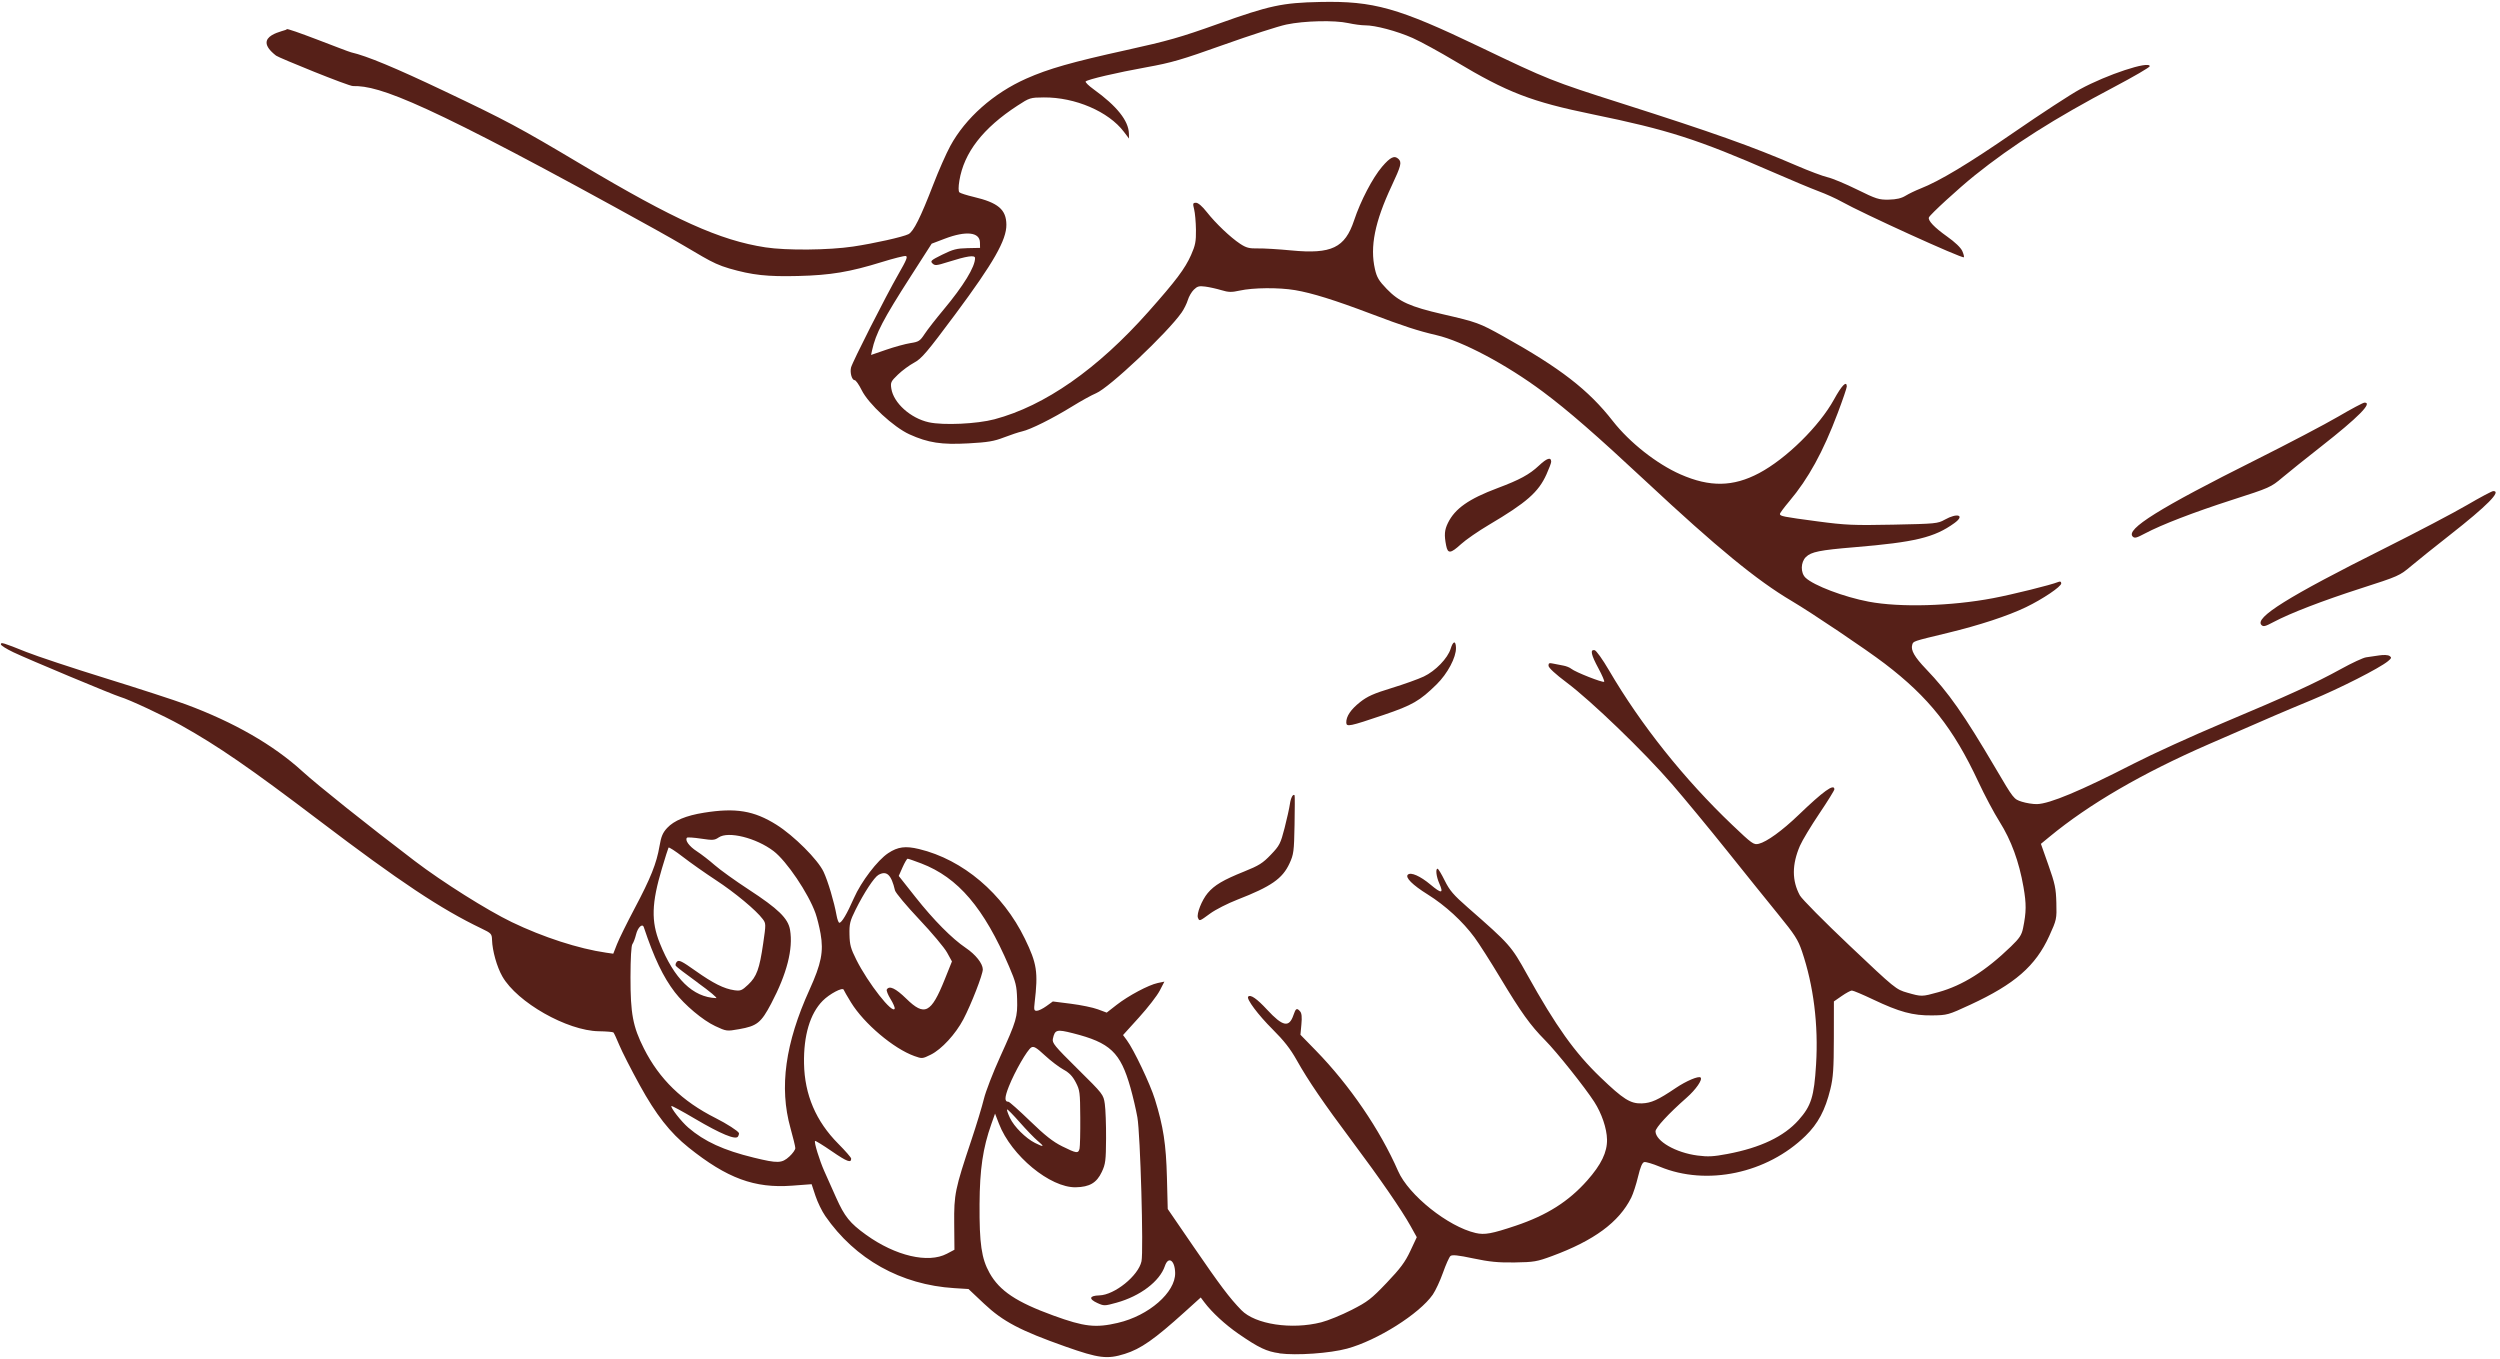
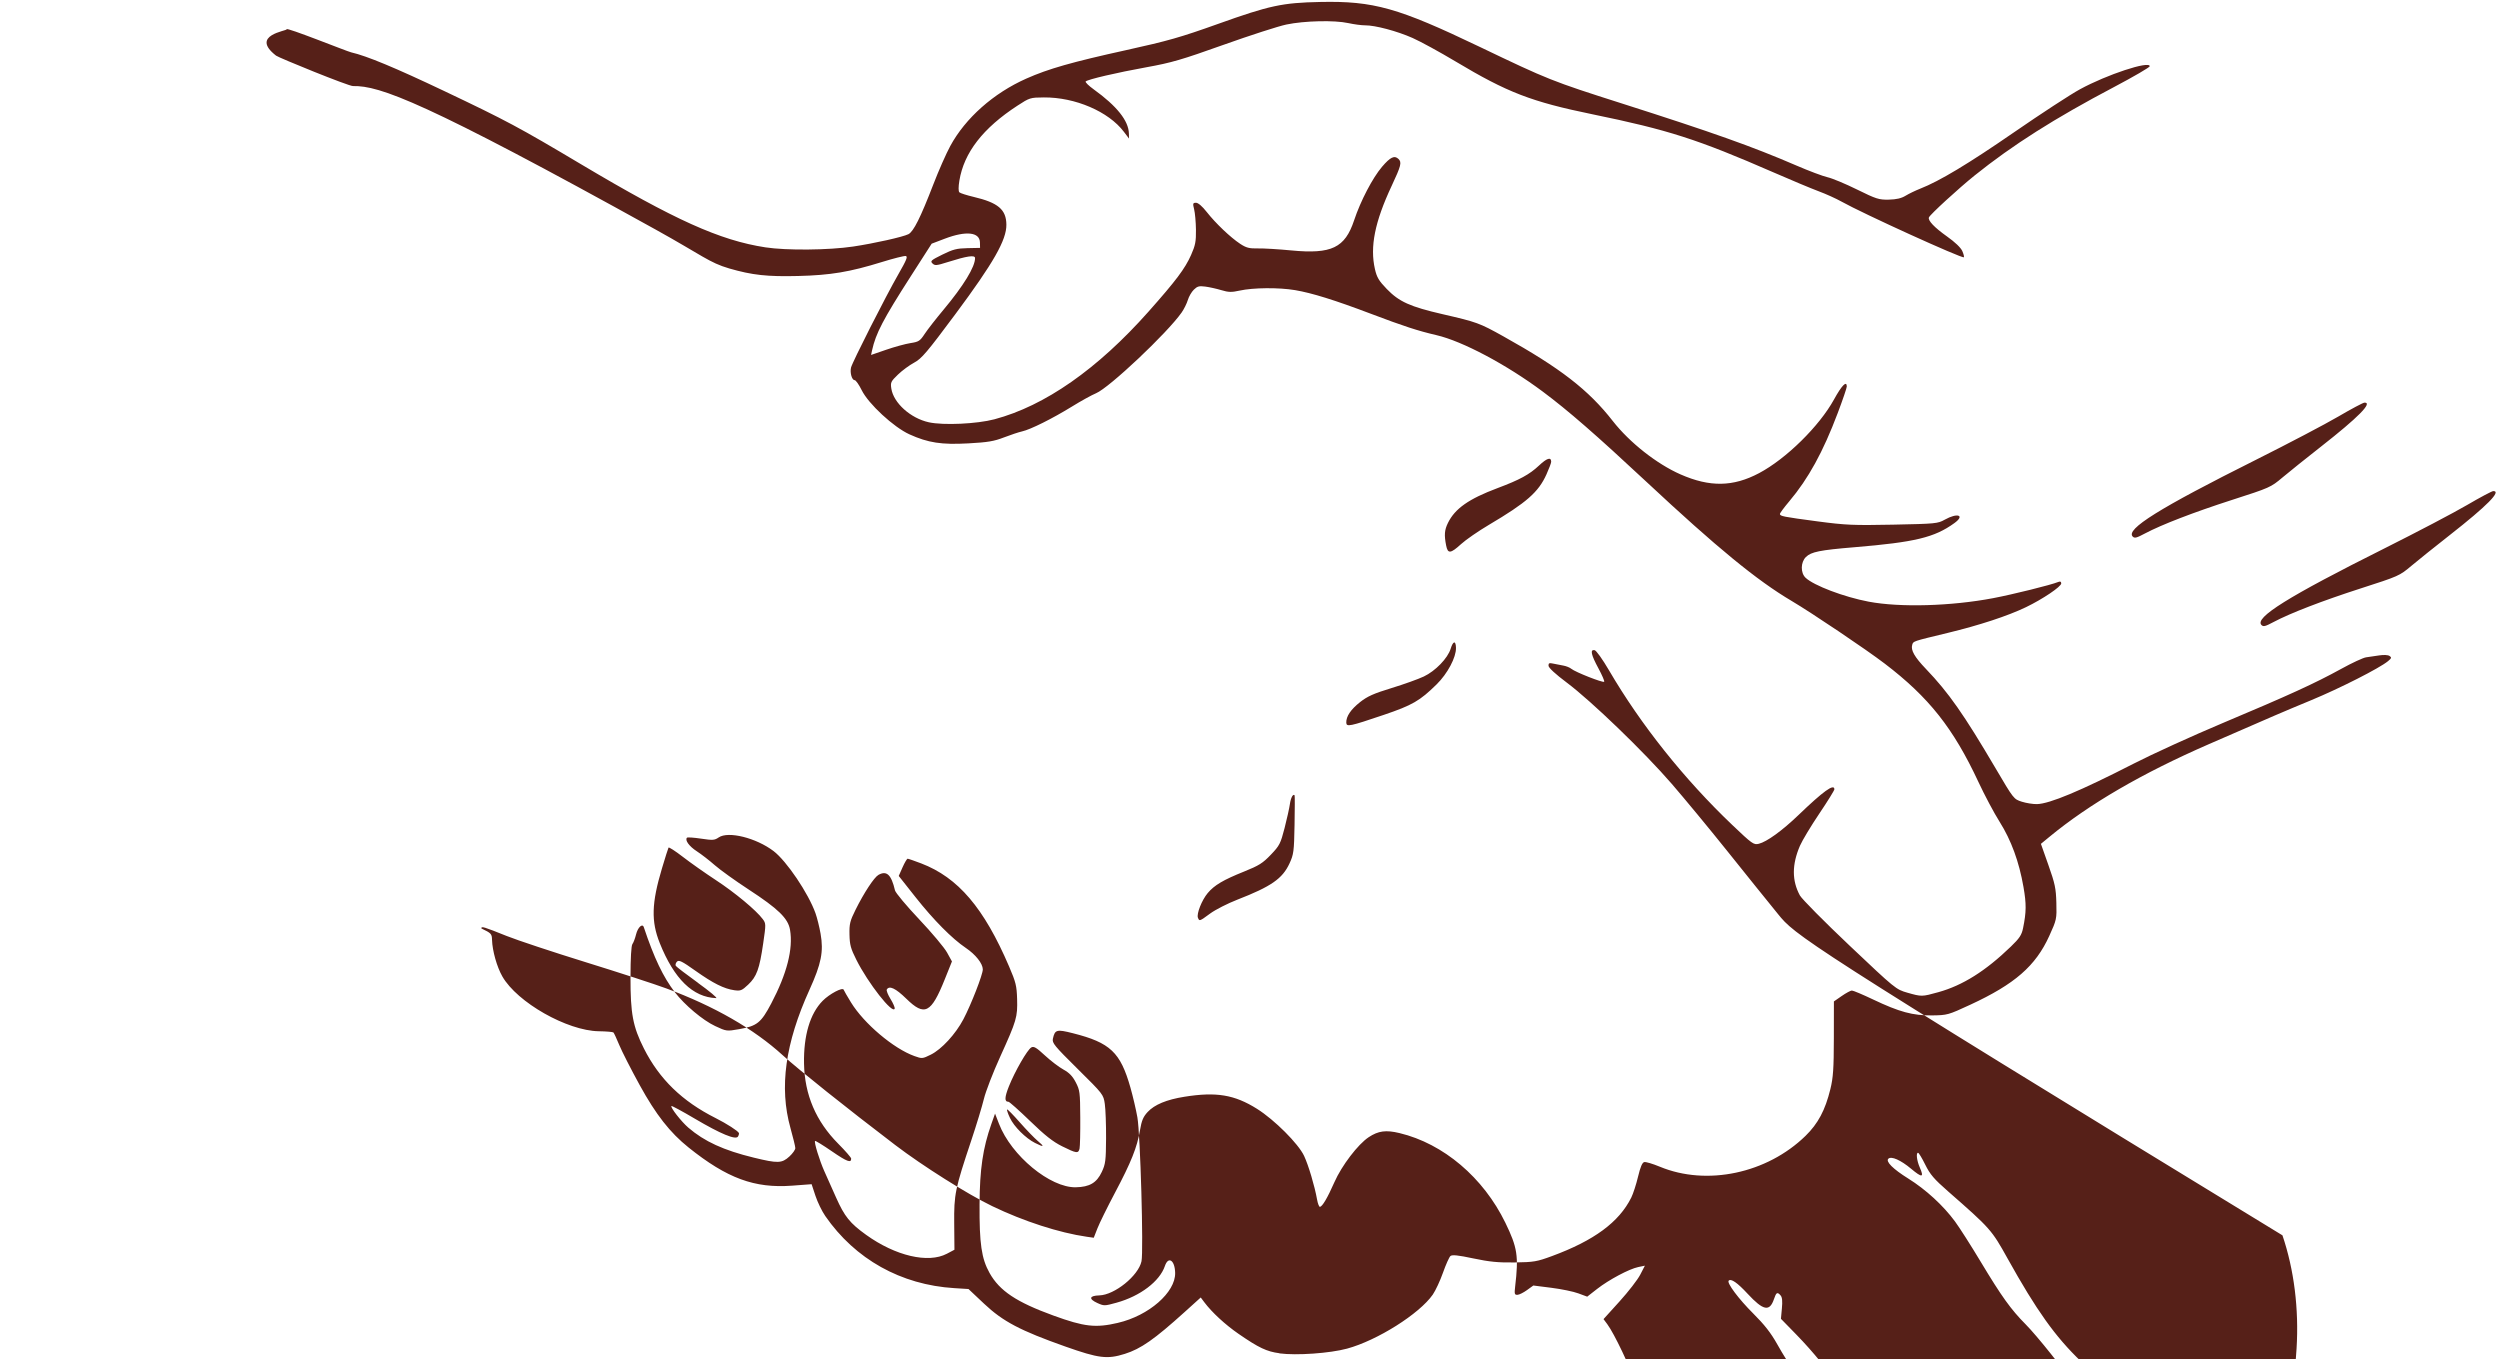
<svg xmlns="http://www.w3.org/2000/svg" fill="#000000" height="52.9" preserveAspectRatio="xMidYMid meet" version="1" viewBox="1.4 29.7 97.3 52.9" width="97.3" zoomAndPan="magnify">
  <g id="change1_1">
-     <path d="m 51.194,82.368 c -0.493,-0.065 -0.801,-0.211 -1.586,-0.752 -0.52,-0.358 -1.044,-0.842 -1.335,-1.231 l -0.14,-0.187 -0.622,0.562 c -1.183,1.069 -1.707,1.436 -2.334,1.633 -0.683,0.215 -1.013,0.174 -2.312,-0.285 -1.758,-0.622 -2.43,-0.975 -3.165,-1.668 l -0.606,-0.571 -0.556,-0.035 C 36.464,79.705 34.683,78.709 33.52,77.028 33.391,76.843 33.219,76.488 33.137,76.24 l -0.149,-0.451 -0.762,0.057 C 30.767,75.955 29.697,75.56 28.2,74.361 c -0.722,-0.578 -1.27,-1.277 -1.903,-2.429 -0.334,-0.607 -0.691,-1.308 -0.794,-1.557 -0.103,-0.249 -0.205,-0.47 -0.228,-0.492 -0.022,-0.021 -0.279,-0.043 -0.571,-0.047 -1.231,-0.019 -3.176,-1.124 -3.752,-2.132 -0.212,-0.37 -0.389,-0.997 -0.402,-1.421 -0.007,-0.24 -0.028,-0.262 -0.415,-0.448 C 18.558,65.08 16.95,64.01 13.822,61.635 11.135,59.595 9.883,58.732 8.445,57.928 7.787,57.56 6.418,56.921 6.077,56.823 5.82,56.749 2.481,55.354 1.923,55.087 1.655,54.959 1.435,54.821 1.434,54.78 c -0.002,-0.095 0.073,-0.072 0.987,0.294 0.413,0.165 1.798,0.625 3.078,1.021 1.28,0.396 2.69,0.855 3.133,1.019 1.873,0.695 3.406,1.575 4.532,2.602 0.609,0.555 2.495,2.06 4.378,3.494 1.074,0.818 2.824,1.92 3.777,2.379 1.22,0.588 2.604,1.036 3.675,1.19 l 0.274,0.039 0.144,-0.368 c 0.079,-0.203 0.387,-0.827 0.684,-1.388 0.626,-1.18 0.859,-1.763 0.971,-2.428 0.064,-0.378 0.126,-0.525 0.299,-0.711 0.266,-0.286 0.737,-0.482 1.429,-0.592 1.241,-0.199 1.949,-0.081 2.826,0.469 0.679,0.426 1.611,1.358 1.833,1.832 0.171,0.365 0.411,1.171 0.505,1.697 0.028,0.158 0.077,0.286 0.109,0.285 0.093,-0.002 0.294,-0.342 0.567,-0.961 0.283,-0.642 0.917,-1.473 1.334,-1.749 0.375,-0.248 0.67,-0.287 1.201,-0.159 1.707,0.411 3.261,1.728 4.118,3.491 0.469,0.965 0.52,1.295 0.38,2.484 -0.033,0.283 -0.023,0.322 0.086,0.32 0.068,-0.001 0.236,-0.084 0.373,-0.183 l 0.249,-0.18 0.704,0.089 c 0.387,0.049 0.859,0.146 1.048,0.217 l 0.345,0.128 0.383,-0.299 c 0.463,-0.361 1.246,-0.778 1.602,-0.853 l 0.26,-0.054 -0.182,0.352 c -0.1,0.194 -0.462,0.662 -0.805,1.04 l -0.623,0.688 0.147,0.198 c 0.272,0.366 0.909,1.705 1.093,2.299 0.33,1.063 0.435,1.746 0.469,3.053 l 0.031,1.22 1.004,1.465 c 1.037,1.513 1.404,2.001 1.862,2.471 0.539,0.554 1.954,0.769 3.112,0.473 0.259,-0.066 0.787,-0.282 1.174,-0.479 0.633,-0.323 0.769,-0.428 1.37,-1.058 0.533,-0.559 0.718,-0.808 0.919,-1.237 l 0.252,-0.538 -0.243,-0.437 c -0.346,-0.622 -1.195,-1.853 -2.264,-3.283 -1.123,-1.502 -1.723,-2.38 -2.166,-3.171 -0.246,-0.439 -0.497,-0.76 -0.936,-1.197 -0.563,-0.56 -1.034,-1.19 -0.953,-1.275 0.09,-0.094 0.336,0.076 0.737,0.509 0.611,0.659 0.856,0.709 1.026,0.207 0.089,-0.265 0.132,-0.287 0.259,-0.14 0.061,0.07 0.076,0.221 0.049,0.504 l -0.037,0.404 0.601,0.616 c 1.312,1.345 2.498,3.083 3.2,4.689 0.41,0.937 1.947,2.165 3.02,2.411 0.347,0.08 0.625,0.029 1.561,-0.285 1.21,-0.407 2.055,-0.942 2.779,-1.759 0.547,-0.618 0.781,-1.103 0.771,-1.597 -0.009,-0.432 -0.206,-1.013 -0.498,-1.466 -0.364,-0.565 -1.47,-1.952 -1.911,-2.395 -0.572,-0.576 -0.934,-1.08 -1.747,-2.433 -0.375,-0.625 -0.826,-1.331 -1.001,-1.569 -0.458,-0.623 -1.134,-1.243 -1.821,-1.672 -0.595,-0.371 -0.887,-0.664 -0.773,-0.771 0.116,-0.109 0.482,0.053 0.883,0.389 0.432,0.362 0.516,0.35 0.339,-0.05 -0.116,-0.262 -0.152,-0.571 -0.066,-0.57 0.028,1.73e-4 0.154,0.208 0.279,0.462 0.19,0.384 0.341,0.56 0.896,1.046 1.641,1.437 1.689,1.491 2.309,2.607 1.124,2.019 1.852,3.04 2.858,4.006 0.886,0.851 1.165,1.027 1.605,1.012 0.369,-0.013 0.632,-0.132 1.323,-0.599 0.409,-0.276 0.892,-0.48 0.967,-0.408 0.085,0.081 -0.182,0.467 -0.543,0.785 -0.707,0.622 -1.214,1.172 -1.212,1.312 0.008,0.38 0.788,0.829 1.633,0.939 0.41,0.053 0.618,0.043 1.167,-0.061 1.287,-0.243 2.199,-0.678 2.77,-1.32 0.49,-0.551 0.602,-0.909 0.679,-2.161 0.095,-1.54 -0.096,-3.07 -0.549,-4.407 C 71.379,66.272 71.254,66.078 70.606,65.283 70.194,64.777 69.296,63.662 68.611,62.805 67.926,61.949 66.961,60.781 66.468,60.211 65.385,58.959 63.338,56.985 62.375,56.264 c -0.438,-0.328 -0.704,-0.574 -0.707,-0.652 -0.004,-0.104 0.029,-0.119 0.183,-0.084 0.103,0.023 0.279,0.057 0.391,0.076 0.112,0.019 0.254,0.076 0.315,0.127 0.152,0.127 1.231,0.552 1.277,0.503 0.021,-0.022 -0.08,-0.256 -0.223,-0.521 -0.287,-0.531 -0.332,-0.74 -0.151,-0.709 0.065,0.011 0.309,0.352 0.564,0.788 1.238,2.117 2.923,4.231 4.794,6.014 0.776,0.739 0.836,0.782 1.031,0.735 0.312,-0.075 0.914,-0.511 1.545,-1.117 0.976,-0.938 1.395,-1.239 1.4,-1.005 7.88e-4,0.04 -0.264,0.467 -0.588,0.948 -0.324,0.481 -0.662,1.043 -0.752,1.25 -0.315,0.728 -0.316,1.358 -0.003,1.933 0.076,0.139 0.947,1.019 1.936,1.955 1.778,1.683 1.803,1.703 2.249,1.831 0.553,0.158 0.564,0.158 1.204,-0.02 0.948,-0.264 1.838,-0.823 2.823,-1.775 0.336,-0.324 0.42,-0.451 0.474,-0.716 0.129,-0.633 0.132,-0.942 0.016,-1.606 -0.171,-0.984 -0.477,-1.817 -0.928,-2.534 -0.215,-0.34 -0.586,-1.038 -0.825,-1.551 -0.978,-2.095 -1.928,-3.295 -3.647,-4.606 -0.729,-0.556 -2.826,-1.967 -3.626,-2.441 -1.355,-0.802 -2.905,-2.074 -5.651,-4.637 -1.944,-1.814 -3.045,-2.773 -4.031,-3.508 -1.411,-1.052 -3.128,-1.964 -4.139,-2.198 -0.713,-0.165 -1.272,-0.347 -2.554,-0.833 -1.401,-0.531 -2.294,-0.809 -2.949,-0.919 -0.635,-0.107 -1.634,-0.098 -2.16,0.019 -0.308,0.069 -0.433,0.066 -0.705,-0.017 -0.182,-0.055 -0.462,-0.118 -0.622,-0.139 -0.246,-0.033 -0.316,-0.014 -0.452,0.119 -0.089,0.087 -0.194,0.268 -0.234,0.403 -0.04,0.135 -0.149,0.353 -0.241,0.486 -0.561,0.8 -2.817,2.929 -3.331,3.142 -0.166,0.069 -0.587,0.301 -0.936,0.517 -0.762,0.47 -1.619,0.897 -1.942,0.968 -0.13,0.029 -0.447,0.134 -0.706,0.234 -0.389,0.151 -0.626,0.19 -1.382,0.232 -1.047,0.058 -1.567,-0.021 -2.296,-0.351 -0.616,-0.279 -1.599,-1.188 -1.861,-1.723 -0.105,-0.213 -0.228,-0.388 -0.274,-0.387 -0.104,0.001 -0.187,-0.285 -0.14,-0.488 0.047,-0.206 1.359,-2.792 1.849,-3.644 0.315,-0.549 0.37,-0.685 0.278,-0.699 -0.062,-0.009 -0.476,0.095 -0.918,0.232 -1.262,0.391 -2.003,0.515 -3.268,0.546 -1.201,0.03 -1.785,-0.034 -2.679,-0.293 -0.782,-0.227 -1.048,-0.507 -2.873,-1.518 -9.007,-4.99 -10.736,-5.602 -11.77,-5.581 -0.177,0.004 -2.89,-1.102 -2.996,-1.184 -1.036,-0.805 0.439,-0.962 0.413,-1.026 -0.041,-0.101 2.341,0.859 2.511,0.898 0.602,0.137 1.722,0.603 3.611,1.501 2.441,1.16 2.91,1.411 5.345,2.86 3.637,2.164 5.391,2.955 7.163,3.228 0.813,0.126 2.469,0.111 3.416,-0.031 0.816,-0.122 1.939,-0.373 2.152,-0.481 0.199,-0.101 0.47,-0.643 0.969,-1.936 0.204,-0.531 0.501,-1.203 0.66,-1.496 0.592,-1.09 1.683,-2.057 2.96,-2.624 0.864,-0.383 1.768,-0.641 3.891,-1.109 1.628,-0.359 2.113,-0.498 3.565,-1.017 2.009,-0.719 2.505,-0.826 3.982,-0.856 2.082,-0.043 3.03,0.224 6.214,1.75 2.66,1.275 2.802,1.332 5.529,2.201 3.528,1.125 5.085,1.678 6.786,2.413 0.488,0.211 1.036,0.417 1.218,0.458 0.182,0.041 0.698,0.256 1.147,0.478 0.746,0.368 0.852,0.402 1.236,0.393 0.298,-0.007 0.488,-0.051 0.653,-0.152 0.128,-0.078 0.383,-0.201 0.568,-0.274 0.759,-0.298 1.876,-0.97 3.661,-2.201 1.038,-0.716 2.188,-1.467 2.557,-1.668 1.038,-0.568 2.711,-1.121 2.716,-0.897 9.15e-4,0.042 -0.627,0.407 -1.394,0.812 -2.298,1.21 -3.947,2.256 -5.419,3.438 -0.631,0.507 -1.741,1.525 -1.782,1.635 -0.045,0.12 0.214,0.392 0.703,0.739 0.311,0.22 0.539,0.437 0.596,0.568 0.051,0.116 0.079,0.226 0.062,0.243 -0.059,0.061 -3.946,-1.707 -4.767,-2.169 -0.203,-0.114 -0.6,-0.294 -0.883,-0.399 -0.282,-0.105 -1.083,-0.44 -1.779,-0.744 -2.935,-1.28 -4.082,-1.648 -7.018,-2.251 -2.392,-0.492 -3.314,-0.847 -5.342,-2.061 -0.605,-0.362 -1.355,-0.772 -1.665,-0.91 -0.609,-0.27 -1.462,-0.497 -1.854,-0.493 -0.134,0.001 -0.426,-0.038 -0.651,-0.087 -0.538,-0.118 -1.707,-0.091 -2.41,0.056 -0.31,0.065 -1.409,0.42 -2.444,0.789 -1.63,0.582 -2.028,0.698 -2.993,0.872 -1.162,0.21 -2.288,0.473 -2.373,0.554 -0.027,0.026 0.113,0.164 0.311,0.307 0.904,0.652 1.359,1.223 1.371,1.721 l 0.005,0.196 -0.201,-0.265 c -0.596,-0.788 -1.896,-1.346 -3.114,-1.337 -0.529,0.004 -0.552,0.011 -1.025,0.319 -1.344,0.874 -2.084,1.829 -2.263,2.921 -0.04,0.244 -0.04,0.415 8.18e-4,0.454 0.036,0.034 0.283,0.113 0.549,0.176 0.957,0.225 1.274,0.492 1.28,1.081 0.007,0.597 -0.5,1.486 -1.981,3.478 -1.113,1.497 -1.319,1.739 -1.608,1.893 -0.182,0.097 -0.466,0.306 -0.63,0.464 -0.276,0.266 -0.296,0.307 -0.259,0.547 0.087,0.56 0.75,1.155 1.461,1.311 0.566,0.124 1.872,0.064 2.553,-0.117 1.962,-0.522 4.01,-1.953 5.992,-4.186 1.077,-1.214 1.422,-1.673 1.66,-2.208 0.167,-0.376 0.196,-0.527 0.19,-0.985 -0.004,-0.298 -0.036,-0.655 -0.071,-0.793 -0.057,-0.227 -0.05,-0.253 0.071,-0.255 0.084,-0.002 0.242,0.133 0.418,0.357 0.352,0.447 0.922,0.989 1.3,1.239 0.238,0.157 0.356,0.188 0.691,0.181 0.222,-0.005 0.809,0.03 1.303,0.078 1.565,0.15 2.087,-0.1 2.443,-1.17 0.251,-0.756 0.721,-1.656 1.088,-2.086 0.323,-0.378 0.483,-0.454 0.639,-0.304 0.136,0.131 0.103,0.262 -0.266,1.05 -0.655,1.398 -0.849,2.367 -0.65,3.237 0.074,0.323 0.152,0.454 0.459,0.772 0.481,0.498 0.908,0.691 2.181,0.984 1.332,0.307 1.427,0.342 2.357,0.86 2.22,1.238 3.313,2.083 4.26,3.296 0.656,0.839 1.709,1.669 2.635,2.077 1.14,0.502 2.049,0.488 3.059,-0.048 1.054,-0.558 2.346,-1.829 2.917,-2.869 0.301,-0.547 0.492,-0.742 0.497,-0.506 0.001,0.053 -0.158,0.52 -0.354,1.038 -0.57,1.511 -1.141,2.551 -1.884,3.432 -0.202,0.239 -0.366,0.461 -0.365,0.494 0.002,0.086 0.117,0.109 1.461,0.288 1.096,0.146 1.398,0.159 2.946,0.128 1.659,-0.034 1.735,-0.041 2.006,-0.193 0.501,-0.281 0.803,-0.175 0.376,0.133 -0.778,0.561 -1.528,0.742 -3.895,0.939 -1.346,0.112 -1.676,0.179 -1.882,0.38 -0.207,0.203 -0.215,0.615 -0.015,0.806 0.316,0.303 1.497,0.751 2.461,0.933 1.22,0.23 3.207,0.174 4.844,-0.138 0.767,-0.146 2.253,-0.515 2.527,-0.628 0.08,-0.033 0.118,-0.016 0.12,0.054 0.003,0.124 -0.721,0.612 -1.371,0.925 -0.71,0.342 -1.813,0.704 -3.054,1.004 -1.379,0.333 -1.332,0.317 -1.376,0.466 -0.06,0.205 0.091,0.47 0.534,0.933 0.887,0.927 1.473,1.764 2.706,3.859 0.708,1.204 0.713,1.21 1.027,1.31 0.174,0.055 0.44,0.097 0.591,0.093 0.495,-0.013 1.689,-0.513 3.761,-1.574 0.736,-0.377 2.29,-1.085 3.452,-1.574 2.575,-1.082 3.62,-1.56 4.624,-2.114 0.423,-0.234 0.86,-0.436 0.972,-0.451 0.111,-0.014 0.339,-0.048 0.506,-0.074 0.175,-0.028 0.347,-0.019 0.406,0.021 0.088,0.059 0.078,0.089 -0.063,0.205 -0.335,0.275 -1.869,1.054 -2.979,1.514 -1.113,0.461 -1.429,0.596 -3.99,1.714 -2.604,1.136 -4.656,2.329 -6.209,3.61 l -0.328,0.27 0.292,0.827 c 0.256,0.724 0.294,0.906 0.309,1.469 0.017,0.627 0.011,0.658 -0.277,1.291 -0.53,1.166 -1.342,1.873 -3.07,2.673 -0.869,0.402 -0.894,0.409 -1.493,0.417 -0.745,0.009 -1.269,-0.133 -2.295,-0.621 -0.403,-0.192 -0.774,-0.348 -0.824,-0.347 -0.05,0.001 -0.228,0.097 -0.395,0.213 l -0.304,0.211 -0.002,1.436 c -0.002,1.182 -0.026,1.533 -0.136,1.98 -0.2,0.817 -0.479,1.341 -0.966,1.816 -1.5,1.463 -3.842,1.959 -5.67,1.201 -0.272,-0.113 -0.544,-0.194 -0.606,-0.181 -0.079,0.017 -0.151,0.188 -0.242,0.567 -0.071,0.299 -0.19,0.666 -0.265,0.817 -0.476,0.955 -1.446,1.671 -3.085,2.275 -0.587,0.217 -0.702,0.236 -1.449,0.248 -0.637,0.01 -0.984,-0.024 -1.613,-0.157 -0.594,-0.126 -0.825,-0.15 -0.89,-0.093 -0.048,0.042 -0.179,0.333 -0.29,0.648 -0.111,0.314 -0.29,0.698 -0.397,0.853 -0.52,0.749 -2.161,1.784 -3.336,2.103 -0.669,0.182 -1.97,0.273 -2.634,0.185 z m -6.283,-1.183 c 1.201,-0.279 2.242,-1.187 2.226,-1.942 -0.01,-0.496 -0.265,-0.667 -0.4,-0.268 -0.202,0.596 -0.962,1.172 -1.881,1.426 -0.47,0.13 -0.489,0.13 -0.752,0.01 -0.342,-0.157 -0.308,-0.284 0.08,-0.294 0.594,-0.015 1.522,-0.764 1.643,-1.327 0.084,-0.393 -0.045,-4.955 -0.16,-5.603 -0.052,-0.297 -0.174,-0.818 -0.271,-1.16 -0.39,-1.373 -0.785,-1.746 -2.239,-2.114 -0.631,-0.16 -0.7,-0.141 -0.778,0.211 -0.037,0.168 0.051,0.276 0.962,1.177 0.996,0.985 1.004,0.995 1.058,1.365 0.03,0.205 0.052,0.808 0.049,1.339 -0.005,0.864 -0.022,1.002 -0.167,1.308 -0.199,0.423 -0.474,0.585 -1.011,0.596 -0.997,0.021 -2.511,-1.23 -2.989,-2.469 l -0.154,-0.398 -0.143,0.404 c -0.331,0.937 -0.452,1.759 -0.46,3.118 -0.009,1.539 0.075,2.119 0.389,2.68 0.391,0.698 1.045,1.134 2.489,1.659 1.202,0.437 1.638,0.486 2.509,0.283 z m -6.659,-2.689 0.295,-0.156 -0.009,-1.015 c -0.01,-1.148 0.029,-1.338 0.669,-3.254 0.199,-0.595 0.417,-1.315 0.486,-1.6 0.068,-0.285 0.354,-1.025 0.635,-1.644 0.64,-1.41 0.678,-1.542 0.658,-2.246 -0.015,-0.512 -0.048,-0.65 -0.312,-1.265 -0.978,-2.282 -1.984,-3.462 -3.42,-4.012 -0.264,-0.101 -0.502,-0.183 -0.529,-0.183 -0.027,5.4e-4 -0.116,0.152 -0.198,0.336 l -0.148,0.335 0.65,0.822 c 0.707,0.894 1.424,1.618 1.96,1.979 0.381,0.257 0.658,0.606 0.662,0.834 0.004,0.194 -0.452,1.365 -0.755,1.942 -0.305,0.579 -0.85,1.171 -1.269,1.378 -0.326,0.161 -0.34,0.162 -0.638,0.055 -0.812,-0.291 -1.962,-1.264 -2.468,-2.088 -0.144,-0.234 -0.272,-0.457 -0.286,-0.495 -0.038,-0.107 -0.553,0.165 -0.817,0.433 -0.492,0.498 -0.745,1.352 -0.725,2.442 0.023,1.214 0.463,2.246 1.332,3.12 0.276,0.278 0.502,0.537 0.503,0.578 0.004,0.183 -0.163,0.121 -0.749,-0.282 -0.346,-0.238 -0.642,-0.42 -0.657,-0.404 -0.045,0.046 0.173,0.757 0.36,1.175 0.095,0.213 0.301,0.674 0.457,1.024 0.332,0.745 0.539,1.001 1.172,1.456 1.142,0.82 2.414,1.118 3.14,0.735 z m -6.13,-3.784 c 0.129,-0.118 0.234,-0.266 0.232,-0.328 -0.001,-0.062 -0.087,-0.415 -0.19,-0.784 -0.441,-1.578 -0.204,-3.296 0.743,-5.382 0.459,-1.011 0.553,-1.484 0.43,-2.179 -0.046,-0.262 -0.135,-0.62 -0.198,-0.796 -0.275,-0.774 -1.125,-2.034 -1.632,-2.419 -0.679,-0.515 -1.764,-0.785 -2.135,-0.531 -0.163,0.111 -0.227,0.116 -0.688,0.047 -0.28,-0.042 -0.525,-0.058 -0.546,-0.037 -0.091,0.094 0.082,0.334 0.378,0.526 0.177,0.115 0.493,0.359 0.703,0.544 0.21,0.184 0.802,0.609 1.315,0.944 1.156,0.754 1.538,1.125 1.614,1.57 0.127,0.741 -0.12,1.709 -0.733,2.872 -0.395,0.749 -0.55,0.873 -1.246,0.996 -0.485,0.086 -0.497,0.084 -0.933,-0.12 -0.48,-0.224 -1.187,-0.817 -1.571,-1.317 -0.454,-0.592 -0.808,-1.334 -1.208,-2.531 -0.054,-0.163 -0.234,0.006 -0.302,0.283 -0.038,0.155 -0.102,0.324 -0.142,0.375 -0.045,0.057 -0.073,0.555 -0.074,1.287 -0.002,1.423 0.092,1.922 0.521,2.774 0.603,1.195 1.489,2.055 2.792,2.71 0.43,0.216 0.879,0.505 0.907,0.584 0.009,0.025 -0.007,0.086 -0.037,0.135 -0.086,0.142 -0.672,-0.101 -1.677,-0.694 -0.487,-0.288 -0.898,-0.51 -0.913,-0.494 -0.049,0.051 0.383,0.605 0.656,0.84 0.626,0.539 1.375,0.883 2.55,1.169 0.936,0.228 1.091,0.224 1.384,-0.044 z m 11.295,-0.312 c 0.018,-0.084 0.031,-0.625 0.027,-1.201 -0.006,-0.987 -0.016,-1.068 -0.176,-1.376 -0.124,-0.239 -0.254,-0.373 -0.481,-0.497 -0.172,-0.094 -0.495,-0.341 -0.72,-0.549 -0.331,-0.307 -0.431,-0.366 -0.528,-0.311 -0.154,0.087 -0.64,0.931 -0.873,1.516 -0.17,0.428 -0.176,0.602 -0.019,0.598 0.037,-7.65e-4 0.415,0.336 0.84,0.747 0.582,0.564 0.891,0.808 1.251,0.987 0.563,0.28 0.634,0.289 0.679,0.086 z m -1.626,-0.293 c -0.133,-0.112 -0.45,-0.44 -0.705,-0.73 -0.255,-0.29 -0.476,-0.514 -0.492,-0.498 -0.015,0.016 0.035,0.165 0.113,0.33 0.158,0.339 0.613,0.792 0.977,0.975 0.351,0.176 0.382,0.153 0.107,-0.078 z m -5.732,-5.527 c -0.102,-0.165 -0.167,-0.331 -0.145,-0.368 0.097,-0.165 0.342,-0.05 0.759,0.357 0.714,0.699 0.967,0.571 1.499,-0.757 l 0.278,-0.693 -0.191,-0.347 c -0.105,-0.191 -0.594,-0.774 -1.088,-1.296 -0.493,-0.522 -0.915,-1.027 -0.938,-1.122 -0.143,-0.613 -0.324,-0.783 -0.644,-0.603 -0.167,0.094 -0.563,0.696 -0.891,1.357 -0.216,0.434 -0.245,0.552 -0.236,0.964 0.008,0.399 0.048,0.545 0.265,0.978 0.457,0.914 1.42,2.141 1.494,1.905 0.013,-0.041 -0.06,-0.209 -0.162,-0.375 z m -7.486,-0.623 c -0.453,-0.326 -0.844,-0.626 -0.87,-0.665 -0.025,-0.039 -0.005,-0.113 0.044,-0.164 0.076,-0.077 0.192,-0.02 0.716,0.352 0.692,0.491 1.118,0.704 1.519,0.76 0.24,0.033 0.294,0.012 0.536,-0.217 0.333,-0.313 0.441,-0.609 0.585,-1.601 0.111,-0.76 0.11,-0.78 -0.018,-0.952 -0.255,-0.343 -1.084,-1.032 -1.825,-1.517 -0.413,-0.271 -0.99,-0.677 -1.282,-0.903 -0.292,-0.226 -0.543,-0.388 -0.559,-0.361 -0.016,0.028 -0.131,0.393 -0.256,0.811 -0.404,1.35 -0.425,2.057 -0.085,2.905 0.558,1.395 1.29,2.109 2.195,2.142 0.066,0.002 -0.25,-0.263 -0.703,-0.589 z m 8.264,-24.904 c 0.32,-0.049 0.371,-0.082 0.551,-0.356 0.109,-0.166 0.437,-0.587 0.729,-0.936 0.784,-0.938 1.239,-1.683 1.232,-2.019 -0.003,-0.125 -0.313,-0.079 -1.055,0.156 -0.446,0.141 -0.507,0.147 -0.602,0.055 -0.095,-0.091 -0.057,-0.126 0.383,-0.343 0.415,-0.205 0.562,-0.243 0.979,-0.252 l 0.49,-0.01 -0.004,-0.209 c -0.008,-0.406 -0.538,-0.464 -1.366,-0.15 l -0.513,0.195 -0.814,1.269 c -1.076,1.677 -1.361,2.223 -1.506,2.882 l -0.039,0.18 0.592,-0.204 c 0.325,-0.112 0.75,-0.228 0.944,-0.258 z m 11.187,22.368 c -0.062,-0.151 0.151,-0.69 0.38,-0.962 0.26,-0.309 0.601,-0.511 1.42,-0.84 0.573,-0.23 0.725,-0.326 1.037,-0.653 0.339,-0.354 0.378,-0.431 0.535,-1.038 0.093,-0.361 0.186,-0.782 0.207,-0.936 0.034,-0.244 0.124,-0.411 0.183,-0.338 0.01,0.013 0.01,0.529 -0.002,1.147 -0.019,1.041 -0.034,1.152 -0.198,1.507 -0.274,0.591 -0.713,0.895 -2.026,1.406 -0.378,0.147 -0.854,0.389 -1.057,0.538 -0.422,0.309 -0.422,0.309 -0.478,0.169 z m 5.773,-7.598 c -0.005,-0.243 0.176,-0.511 0.539,-0.798 0.284,-0.224 0.528,-0.333 1.224,-0.546 0.478,-0.146 1.043,-0.349 1.256,-0.45 0.451,-0.214 0.93,-0.709 1.044,-1.08 0.095,-0.311 0.201,-0.328 0.207,-0.034 0.008,0.37 -0.328,1.003 -0.756,1.423 -0.65,0.639 -0.944,0.809 -2.048,1.183 -1.342,0.455 -1.462,0.479 -1.465,0.302 z m 3.887,-6.892 c -0.08,-0.41 -0.065,-0.603 0.07,-0.878 0.274,-0.559 0.812,-0.937 1.931,-1.356 0.866,-0.325 1.241,-0.529 1.612,-0.877 0.311,-0.292 0.472,-0.343 0.476,-0.15 8.92e-4,0.044 -0.081,0.265 -0.183,0.49 -0.313,0.696 -0.772,1.098 -2.244,1.969 -0.409,0.242 -0.894,0.577 -1.078,0.745 -0.413,0.377 -0.519,0.387 -0.584,0.056 z M 84.408,50.586 c -0.294,-0.282 1.024,-1.105 4.798,-2.993 1.252,-0.627 2.692,-1.383 3.199,-1.68 0.507,-0.297 0.967,-0.542 1.021,-0.543 0.334,-0.007 -0.242,0.575 -1.693,1.712 -0.568,0.445 -1.241,0.985 -1.497,1.2 -0.458,0.386 -0.49,0.4 -1.978,0.879 -1.474,0.475 -2.732,0.96 -3.371,1.299 -0.335,0.178 -0.405,0.196 -0.479,0.126 z m 5.012,3.443 c -0.294,-0.282 1.024,-1.105 4.798,-2.993 1.252,-0.627 2.692,-1.383 3.199,-1.68 0.507,-0.297 0.967,-0.542 1.021,-0.543 0.334,-0.007 -0.242,0.575 -1.693,1.712 -0.568,0.445 -1.241,0.985 -1.497,1.2 -0.458,0.386 -0.49,0.4 -1.978,0.879 -1.474,0.475 -2.732,0.96 -3.371,1.299 -0.335,0.178 -0.405,0.196 -0.479,0.126 z" fill="#562018" />
+     <path d="m 51.194,82.368 c -0.493,-0.065 -0.801,-0.211 -1.586,-0.752 -0.52,-0.358 -1.044,-0.842 -1.335,-1.231 l -0.14,-0.187 -0.622,0.562 c -1.183,1.069 -1.707,1.436 -2.334,1.633 -0.683,0.215 -1.013,0.174 -2.312,-0.285 -1.758,-0.622 -2.43,-0.975 -3.165,-1.668 l -0.606,-0.571 -0.556,-0.035 C 36.464,79.705 34.683,78.709 33.52,77.028 33.391,76.843 33.219,76.488 33.137,76.24 l -0.149,-0.451 -0.762,0.057 C 30.767,75.955 29.697,75.56 28.2,74.361 c -0.722,-0.578 -1.27,-1.277 -1.903,-2.429 -0.334,-0.607 -0.691,-1.308 -0.794,-1.557 -0.103,-0.249 -0.205,-0.47 -0.228,-0.492 -0.022,-0.021 -0.279,-0.043 -0.571,-0.047 -1.231,-0.019 -3.176,-1.124 -3.752,-2.132 -0.212,-0.37 -0.389,-0.997 -0.402,-1.421 -0.007,-0.24 -0.028,-0.262 -0.415,-0.448 c -0.002,-0.095 0.073,-0.072 0.987,0.294 0.413,0.165 1.798,0.625 3.078,1.021 1.28,0.396 2.69,0.855 3.133,1.019 1.873,0.695 3.406,1.575 4.532,2.602 0.609,0.555 2.495,2.06 4.378,3.494 1.074,0.818 2.824,1.92 3.777,2.379 1.22,0.588 2.604,1.036 3.675,1.19 l 0.274,0.039 0.144,-0.368 c 0.079,-0.203 0.387,-0.827 0.684,-1.388 0.626,-1.18 0.859,-1.763 0.971,-2.428 0.064,-0.378 0.126,-0.525 0.299,-0.711 0.266,-0.286 0.737,-0.482 1.429,-0.592 1.241,-0.199 1.949,-0.081 2.826,0.469 0.679,0.426 1.611,1.358 1.833,1.832 0.171,0.365 0.411,1.171 0.505,1.697 0.028,0.158 0.077,0.286 0.109,0.285 0.093,-0.002 0.294,-0.342 0.567,-0.961 0.283,-0.642 0.917,-1.473 1.334,-1.749 0.375,-0.248 0.67,-0.287 1.201,-0.159 1.707,0.411 3.261,1.728 4.118,3.491 0.469,0.965 0.52,1.295 0.38,2.484 -0.033,0.283 -0.023,0.322 0.086,0.32 0.068,-0.001 0.236,-0.084 0.373,-0.183 l 0.249,-0.18 0.704,0.089 c 0.387,0.049 0.859,0.146 1.048,0.217 l 0.345,0.128 0.383,-0.299 c 0.463,-0.361 1.246,-0.778 1.602,-0.853 l 0.26,-0.054 -0.182,0.352 c -0.1,0.194 -0.462,0.662 -0.805,1.04 l -0.623,0.688 0.147,0.198 c 0.272,0.366 0.909,1.705 1.093,2.299 0.33,1.063 0.435,1.746 0.469,3.053 l 0.031,1.22 1.004,1.465 c 1.037,1.513 1.404,2.001 1.862,2.471 0.539,0.554 1.954,0.769 3.112,0.473 0.259,-0.066 0.787,-0.282 1.174,-0.479 0.633,-0.323 0.769,-0.428 1.37,-1.058 0.533,-0.559 0.718,-0.808 0.919,-1.237 l 0.252,-0.538 -0.243,-0.437 c -0.346,-0.622 -1.195,-1.853 -2.264,-3.283 -1.123,-1.502 -1.723,-2.38 -2.166,-3.171 -0.246,-0.439 -0.497,-0.76 -0.936,-1.197 -0.563,-0.56 -1.034,-1.19 -0.953,-1.275 0.09,-0.094 0.336,0.076 0.737,0.509 0.611,0.659 0.856,0.709 1.026,0.207 0.089,-0.265 0.132,-0.287 0.259,-0.14 0.061,0.07 0.076,0.221 0.049,0.504 l -0.037,0.404 0.601,0.616 c 1.312,1.345 2.498,3.083 3.2,4.689 0.41,0.937 1.947,2.165 3.02,2.411 0.347,0.08 0.625,0.029 1.561,-0.285 1.21,-0.407 2.055,-0.942 2.779,-1.759 0.547,-0.618 0.781,-1.103 0.771,-1.597 -0.009,-0.432 -0.206,-1.013 -0.498,-1.466 -0.364,-0.565 -1.47,-1.952 -1.911,-2.395 -0.572,-0.576 -0.934,-1.08 -1.747,-2.433 -0.375,-0.625 -0.826,-1.331 -1.001,-1.569 -0.458,-0.623 -1.134,-1.243 -1.821,-1.672 -0.595,-0.371 -0.887,-0.664 -0.773,-0.771 0.116,-0.109 0.482,0.053 0.883,0.389 0.432,0.362 0.516,0.35 0.339,-0.05 -0.116,-0.262 -0.152,-0.571 -0.066,-0.57 0.028,1.73e-4 0.154,0.208 0.279,0.462 0.19,0.384 0.341,0.56 0.896,1.046 1.641,1.437 1.689,1.491 2.309,2.607 1.124,2.019 1.852,3.04 2.858,4.006 0.886,0.851 1.165,1.027 1.605,1.012 0.369,-0.013 0.632,-0.132 1.323,-0.599 0.409,-0.276 0.892,-0.48 0.967,-0.408 0.085,0.081 -0.182,0.467 -0.543,0.785 -0.707,0.622 -1.214,1.172 -1.212,1.312 0.008,0.38 0.788,0.829 1.633,0.939 0.41,0.053 0.618,0.043 1.167,-0.061 1.287,-0.243 2.199,-0.678 2.77,-1.32 0.49,-0.551 0.602,-0.909 0.679,-2.161 0.095,-1.54 -0.096,-3.07 -0.549,-4.407 C 71.379,66.272 71.254,66.078 70.606,65.283 70.194,64.777 69.296,63.662 68.611,62.805 67.926,61.949 66.961,60.781 66.468,60.211 65.385,58.959 63.338,56.985 62.375,56.264 c -0.438,-0.328 -0.704,-0.574 -0.707,-0.652 -0.004,-0.104 0.029,-0.119 0.183,-0.084 0.103,0.023 0.279,0.057 0.391,0.076 0.112,0.019 0.254,0.076 0.315,0.127 0.152,0.127 1.231,0.552 1.277,0.503 0.021,-0.022 -0.08,-0.256 -0.223,-0.521 -0.287,-0.531 -0.332,-0.74 -0.151,-0.709 0.065,0.011 0.309,0.352 0.564,0.788 1.238,2.117 2.923,4.231 4.794,6.014 0.776,0.739 0.836,0.782 1.031,0.735 0.312,-0.075 0.914,-0.511 1.545,-1.117 0.976,-0.938 1.395,-1.239 1.4,-1.005 7.88e-4,0.04 -0.264,0.467 -0.588,0.948 -0.324,0.481 -0.662,1.043 -0.752,1.25 -0.315,0.728 -0.316,1.358 -0.003,1.933 0.076,0.139 0.947,1.019 1.936,1.955 1.778,1.683 1.803,1.703 2.249,1.831 0.553,0.158 0.564,0.158 1.204,-0.02 0.948,-0.264 1.838,-0.823 2.823,-1.775 0.336,-0.324 0.42,-0.451 0.474,-0.716 0.129,-0.633 0.132,-0.942 0.016,-1.606 -0.171,-0.984 -0.477,-1.817 -0.928,-2.534 -0.215,-0.34 -0.586,-1.038 -0.825,-1.551 -0.978,-2.095 -1.928,-3.295 -3.647,-4.606 -0.729,-0.556 -2.826,-1.967 -3.626,-2.441 -1.355,-0.802 -2.905,-2.074 -5.651,-4.637 -1.944,-1.814 -3.045,-2.773 -4.031,-3.508 -1.411,-1.052 -3.128,-1.964 -4.139,-2.198 -0.713,-0.165 -1.272,-0.347 -2.554,-0.833 -1.401,-0.531 -2.294,-0.809 -2.949,-0.919 -0.635,-0.107 -1.634,-0.098 -2.16,0.019 -0.308,0.069 -0.433,0.066 -0.705,-0.017 -0.182,-0.055 -0.462,-0.118 -0.622,-0.139 -0.246,-0.033 -0.316,-0.014 -0.452,0.119 -0.089,0.087 -0.194,0.268 -0.234,0.403 -0.04,0.135 -0.149,0.353 -0.241,0.486 -0.561,0.8 -2.817,2.929 -3.331,3.142 -0.166,0.069 -0.587,0.301 -0.936,0.517 -0.762,0.47 -1.619,0.897 -1.942,0.968 -0.13,0.029 -0.447,0.134 -0.706,0.234 -0.389,0.151 -0.626,0.19 -1.382,0.232 -1.047,0.058 -1.567,-0.021 -2.296,-0.351 -0.616,-0.279 -1.599,-1.188 -1.861,-1.723 -0.105,-0.213 -0.228,-0.388 -0.274,-0.387 -0.104,0.001 -0.187,-0.285 -0.14,-0.488 0.047,-0.206 1.359,-2.792 1.849,-3.644 0.315,-0.549 0.37,-0.685 0.278,-0.699 -0.062,-0.009 -0.476,0.095 -0.918,0.232 -1.262,0.391 -2.003,0.515 -3.268,0.546 -1.201,0.03 -1.785,-0.034 -2.679,-0.293 -0.782,-0.227 -1.048,-0.507 -2.873,-1.518 -9.007,-4.99 -10.736,-5.602 -11.77,-5.581 -0.177,0.004 -2.89,-1.102 -2.996,-1.184 -1.036,-0.805 0.439,-0.962 0.413,-1.026 -0.041,-0.101 2.341,0.859 2.511,0.898 0.602,0.137 1.722,0.603 3.611,1.501 2.441,1.16 2.91,1.411 5.345,2.86 3.637,2.164 5.391,2.955 7.163,3.228 0.813,0.126 2.469,0.111 3.416,-0.031 0.816,-0.122 1.939,-0.373 2.152,-0.481 0.199,-0.101 0.47,-0.643 0.969,-1.936 0.204,-0.531 0.501,-1.203 0.66,-1.496 0.592,-1.09 1.683,-2.057 2.96,-2.624 0.864,-0.383 1.768,-0.641 3.891,-1.109 1.628,-0.359 2.113,-0.498 3.565,-1.017 2.009,-0.719 2.505,-0.826 3.982,-0.856 2.082,-0.043 3.03,0.224 6.214,1.75 2.66,1.275 2.802,1.332 5.529,2.201 3.528,1.125 5.085,1.678 6.786,2.413 0.488,0.211 1.036,0.417 1.218,0.458 0.182,0.041 0.698,0.256 1.147,0.478 0.746,0.368 0.852,0.402 1.236,0.393 0.298,-0.007 0.488,-0.051 0.653,-0.152 0.128,-0.078 0.383,-0.201 0.568,-0.274 0.759,-0.298 1.876,-0.97 3.661,-2.201 1.038,-0.716 2.188,-1.467 2.557,-1.668 1.038,-0.568 2.711,-1.121 2.716,-0.897 9.15e-4,0.042 -0.627,0.407 -1.394,0.812 -2.298,1.21 -3.947,2.256 -5.419,3.438 -0.631,0.507 -1.741,1.525 -1.782,1.635 -0.045,0.12 0.214,0.392 0.703,0.739 0.311,0.22 0.539,0.437 0.596,0.568 0.051,0.116 0.079,0.226 0.062,0.243 -0.059,0.061 -3.946,-1.707 -4.767,-2.169 -0.203,-0.114 -0.6,-0.294 -0.883,-0.399 -0.282,-0.105 -1.083,-0.44 -1.779,-0.744 -2.935,-1.28 -4.082,-1.648 -7.018,-2.251 -2.392,-0.492 -3.314,-0.847 -5.342,-2.061 -0.605,-0.362 -1.355,-0.772 -1.665,-0.91 -0.609,-0.27 -1.462,-0.497 -1.854,-0.493 -0.134,0.001 -0.426,-0.038 -0.651,-0.087 -0.538,-0.118 -1.707,-0.091 -2.41,0.056 -0.31,0.065 -1.409,0.42 -2.444,0.789 -1.63,0.582 -2.028,0.698 -2.993,0.872 -1.162,0.21 -2.288,0.473 -2.373,0.554 -0.027,0.026 0.113,0.164 0.311,0.307 0.904,0.652 1.359,1.223 1.371,1.721 l 0.005,0.196 -0.201,-0.265 c -0.596,-0.788 -1.896,-1.346 -3.114,-1.337 -0.529,0.004 -0.552,0.011 -1.025,0.319 -1.344,0.874 -2.084,1.829 -2.263,2.921 -0.04,0.244 -0.04,0.415 8.18e-4,0.454 0.036,0.034 0.283,0.113 0.549,0.176 0.957,0.225 1.274,0.492 1.28,1.081 0.007,0.597 -0.5,1.486 -1.981,3.478 -1.113,1.497 -1.319,1.739 -1.608,1.893 -0.182,0.097 -0.466,0.306 -0.63,0.464 -0.276,0.266 -0.296,0.307 -0.259,0.547 0.087,0.56 0.75,1.155 1.461,1.311 0.566,0.124 1.872,0.064 2.553,-0.117 1.962,-0.522 4.01,-1.953 5.992,-4.186 1.077,-1.214 1.422,-1.673 1.66,-2.208 0.167,-0.376 0.196,-0.527 0.19,-0.985 -0.004,-0.298 -0.036,-0.655 -0.071,-0.793 -0.057,-0.227 -0.05,-0.253 0.071,-0.255 0.084,-0.002 0.242,0.133 0.418,0.357 0.352,0.447 0.922,0.989 1.3,1.239 0.238,0.157 0.356,0.188 0.691,0.181 0.222,-0.005 0.809,0.03 1.303,0.078 1.565,0.15 2.087,-0.1 2.443,-1.17 0.251,-0.756 0.721,-1.656 1.088,-2.086 0.323,-0.378 0.483,-0.454 0.639,-0.304 0.136,0.131 0.103,0.262 -0.266,1.05 -0.655,1.398 -0.849,2.367 -0.65,3.237 0.074,0.323 0.152,0.454 0.459,0.772 0.481,0.498 0.908,0.691 2.181,0.984 1.332,0.307 1.427,0.342 2.357,0.86 2.22,1.238 3.313,2.083 4.26,3.296 0.656,0.839 1.709,1.669 2.635,2.077 1.14,0.502 2.049,0.488 3.059,-0.048 1.054,-0.558 2.346,-1.829 2.917,-2.869 0.301,-0.547 0.492,-0.742 0.497,-0.506 0.001,0.053 -0.158,0.52 -0.354,1.038 -0.57,1.511 -1.141,2.551 -1.884,3.432 -0.202,0.239 -0.366,0.461 -0.365,0.494 0.002,0.086 0.117,0.109 1.461,0.288 1.096,0.146 1.398,0.159 2.946,0.128 1.659,-0.034 1.735,-0.041 2.006,-0.193 0.501,-0.281 0.803,-0.175 0.376,0.133 -0.778,0.561 -1.528,0.742 -3.895,0.939 -1.346,0.112 -1.676,0.179 -1.882,0.38 -0.207,0.203 -0.215,0.615 -0.015,0.806 0.316,0.303 1.497,0.751 2.461,0.933 1.22,0.23 3.207,0.174 4.844,-0.138 0.767,-0.146 2.253,-0.515 2.527,-0.628 0.08,-0.033 0.118,-0.016 0.12,0.054 0.003,0.124 -0.721,0.612 -1.371,0.925 -0.71,0.342 -1.813,0.704 -3.054,1.004 -1.379,0.333 -1.332,0.317 -1.376,0.466 -0.06,0.205 0.091,0.47 0.534,0.933 0.887,0.927 1.473,1.764 2.706,3.859 0.708,1.204 0.713,1.21 1.027,1.31 0.174,0.055 0.44,0.097 0.591,0.093 0.495,-0.013 1.689,-0.513 3.761,-1.574 0.736,-0.377 2.29,-1.085 3.452,-1.574 2.575,-1.082 3.62,-1.56 4.624,-2.114 0.423,-0.234 0.86,-0.436 0.972,-0.451 0.111,-0.014 0.339,-0.048 0.506,-0.074 0.175,-0.028 0.347,-0.019 0.406,0.021 0.088,0.059 0.078,0.089 -0.063,0.205 -0.335,0.275 -1.869,1.054 -2.979,1.514 -1.113,0.461 -1.429,0.596 -3.99,1.714 -2.604,1.136 -4.656,2.329 -6.209,3.61 l -0.328,0.27 0.292,0.827 c 0.256,0.724 0.294,0.906 0.309,1.469 0.017,0.627 0.011,0.658 -0.277,1.291 -0.53,1.166 -1.342,1.873 -3.07,2.673 -0.869,0.402 -0.894,0.409 -1.493,0.417 -0.745,0.009 -1.269,-0.133 -2.295,-0.621 -0.403,-0.192 -0.774,-0.348 -0.824,-0.347 -0.05,0.001 -0.228,0.097 -0.395,0.213 l -0.304,0.211 -0.002,1.436 c -0.002,1.182 -0.026,1.533 -0.136,1.98 -0.2,0.817 -0.479,1.341 -0.966,1.816 -1.5,1.463 -3.842,1.959 -5.67,1.201 -0.272,-0.113 -0.544,-0.194 -0.606,-0.181 -0.079,0.017 -0.151,0.188 -0.242,0.567 -0.071,0.299 -0.19,0.666 -0.265,0.817 -0.476,0.955 -1.446,1.671 -3.085,2.275 -0.587,0.217 -0.702,0.236 -1.449,0.248 -0.637,0.01 -0.984,-0.024 -1.613,-0.157 -0.594,-0.126 -0.825,-0.15 -0.89,-0.093 -0.048,0.042 -0.179,0.333 -0.29,0.648 -0.111,0.314 -0.29,0.698 -0.397,0.853 -0.52,0.749 -2.161,1.784 -3.336,2.103 -0.669,0.182 -1.97,0.273 -2.634,0.185 z m -6.283,-1.183 c 1.201,-0.279 2.242,-1.187 2.226,-1.942 -0.01,-0.496 -0.265,-0.667 -0.4,-0.268 -0.202,0.596 -0.962,1.172 -1.881,1.426 -0.47,0.13 -0.489,0.13 -0.752,0.01 -0.342,-0.157 -0.308,-0.284 0.08,-0.294 0.594,-0.015 1.522,-0.764 1.643,-1.327 0.084,-0.393 -0.045,-4.955 -0.16,-5.603 -0.052,-0.297 -0.174,-0.818 -0.271,-1.16 -0.39,-1.373 -0.785,-1.746 -2.239,-2.114 -0.631,-0.16 -0.7,-0.141 -0.778,0.211 -0.037,0.168 0.051,0.276 0.962,1.177 0.996,0.985 1.004,0.995 1.058,1.365 0.03,0.205 0.052,0.808 0.049,1.339 -0.005,0.864 -0.022,1.002 -0.167,1.308 -0.199,0.423 -0.474,0.585 -1.011,0.596 -0.997,0.021 -2.511,-1.23 -2.989,-2.469 l -0.154,-0.398 -0.143,0.404 c -0.331,0.937 -0.452,1.759 -0.46,3.118 -0.009,1.539 0.075,2.119 0.389,2.68 0.391,0.698 1.045,1.134 2.489,1.659 1.202,0.437 1.638,0.486 2.509,0.283 z m -6.659,-2.689 0.295,-0.156 -0.009,-1.015 c -0.01,-1.148 0.029,-1.338 0.669,-3.254 0.199,-0.595 0.417,-1.315 0.486,-1.6 0.068,-0.285 0.354,-1.025 0.635,-1.644 0.64,-1.41 0.678,-1.542 0.658,-2.246 -0.015,-0.512 -0.048,-0.65 -0.312,-1.265 -0.978,-2.282 -1.984,-3.462 -3.42,-4.012 -0.264,-0.101 -0.502,-0.183 -0.529,-0.183 -0.027,5.4e-4 -0.116,0.152 -0.198,0.336 l -0.148,0.335 0.65,0.822 c 0.707,0.894 1.424,1.618 1.96,1.979 0.381,0.257 0.658,0.606 0.662,0.834 0.004,0.194 -0.452,1.365 -0.755,1.942 -0.305,0.579 -0.85,1.171 -1.269,1.378 -0.326,0.161 -0.34,0.162 -0.638,0.055 -0.812,-0.291 -1.962,-1.264 -2.468,-2.088 -0.144,-0.234 -0.272,-0.457 -0.286,-0.495 -0.038,-0.107 -0.553,0.165 -0.817,0.433 -0.492,0.498 -0.745,1.352 -0.725,2.442 0.023,1.214 0.463,2.246 1.332,3.12 0.276,0.278 0.502,0.537 0.503,0.578 0.004,0.183 -0.163,0.121 -0.749,-0.282 -0.346,-0.238 -0.642,-0.42 -0.657,-0.404 -0.045,0.046 0.173,0.757 0.36,1.175 0.095,0.213 0.301,0.674 0.457,1.024 0.332,0.745 0.539,1.001 1.172,1.456 1.142,0.82 2.414,1.118 3.14,0.735 z m -6.13,-3.784 c 0.129,-0.118 0.234,-0.266 0.232,-0.328 -0.001,-0.062 -0.087,-0.415 -0.19,-0.784 -0.441,-1.578 -0.204,-3.296 0.743,-5.382 0.459,-1.011 0.553,-1.484 0.43,-2.179 -0.046,-0.262 -0.135,-0.62 -0.198,-0.796 -0.275,-0.774 -1.125,-2.034 -1.632,-2.419 -0.679,-0.515 -1.764,-0.785 -2.135,-0.531 -0.163,0.111 -0.227,0.116 -0.688,0.047 -0.28,-0.042 -0.525,-0.058 -0.546,-0.037 -0.091,0.094 0.082,0.334 0.378,0.526 0.177,0.115 0.493,0.359 0.703,0.544 0.21,0.184 0.802,0.609 1.315,0.944 1.156,0.754 1.538,1.125 1.614,1.57 0.127,0.741 -0.12,1.709 -0.733,2.872 -0.395,0.749 -0.55,0.873 -1.246,0.996 -0.485,0.086 -0.497,0.084 -0.933,-0.12 -0.48,-0.224 -1.187,-0.817 -1.571,-1.317 -0.454,-0.592 -0.808,-1.334 -1.208,-2.531 -0.054,-0.163 -0.234,0.006 -0.302,0.283 -0.038,0.155 -0.102,0.324 -0.142,0.375 -0.045,0.057 -0.073,0.555 -0.074,1.287 -0.002,1.423 0.092,1.922 0.521,2.774 0.603,1.195 1.489,2.055 2.792,2.71 0.43,0.216 0.879,0.505 0.907,0.584 0.009,0.025 -0.007,0.086 -0.037,0.135 -0.086,0.142 -0.672,-0.101 -1.677,-0.694 -0.487,-0.288 -0.898,-0.51 -0.913,-0.494 -0.049,0.051 0.383,0.605 0.656,0.84 0.626,0.539 1.375,0.883 2.55,1.169 0.936,0.228 1.091,0.224 1.384,-0.044 z m 11.295,-0.312 c 0.018,-0.084 0.031,-0.625 0.027,-1.201 -0.006,-0.987 -0.016,-1.068 -0.176,-1.376 -0.124,-0.239 -0.254,-0.373 -0.481,-0.497 -0.172,-0.094 -0.495,-0.341 -0.72,-0.549 -0.331,-0.307 -0.431,-0.366 -0.528,-0.311 -0.154,0.087 -0.64,0.931 -0.873,1.516 -0.17,0.428 -0.176,0.602 -0.019,0.598 0.037,-7.65e-4 0.415,0.336 0.84,0.747 0.582,0.564 0.891,0.808 1.251,0.987 0.563,0.28 0.634,0.289 0.679,0.086 z m -1.626,-0.293 c -0.133,-0.112 -0.45,-0.44 -0.705,-0.73 -0.255,-0.29 -0.476,-0.514 -0.492,-0.498 -0.015,0.016 0.035,0.165 0.113,0.33 0.158,0.339 0.613,0.792 0.977,0.975 0.351,0.176 0.382,0.153 0.107,-0.078 z m -5.732,-5.527 c -0.102,-0.165 -0.167,-0.331 -0.145,-0.368 0.097,-0.165 0.342,-0.05 0.759,0.357 0.714,0.699 0.967,0.571 1.499,-0.757 l 0.278,-0.693 -0.191,-0.347 c -0.105,-0.191 -0.594,-0.774 -1.088,-1.296 -0.493,-0.522 -0.915,-1.027 -0.938,-1.122 -0.143,-0.613 -0.324,-0.783 -0.644,-0.603 -0.167,0.094 -0.563,0.696 -0.891,1.357 -0.216,0.434 -0.245,0.552 -0.236,0.964 0.008,0.399 0.048,0.545 0.265,0.978 0.457,0.914 1.42,2.141 1.494,1.905 0.013,-0.041 -0.06,-0.209 -0.162,-0.375 z m -7.486,-0.623 c -0.453,-0.326 -0.844,-0.626 -0.87,-0.665 -0.025,-0.039 -0.005,-0.113 0.044,-0.164 0.076,-0.077 0.192,-0.02 0.716,0.352 0.692,0.491 1.118,0.704 1.519,0.76 0.24,0.033 0.294,0.012 0.536,-0.217 0.333,-0.313 0.441,-0.609 0.585,-1.601 0.111,-0.76 0.11,-0.78 -0.018,-0.952 -0.255,-0.343 -1.084,-1.032 -1.825,-1.517 -0.413,-0.271 -0.99,-0.677 -1.282,-0.903 -0.292,-0.226 -0.543,-0.388 -0.559,-0.361 -0.016,0.028 -0.131,0.393 -0.256,0.811 -0.404,1.35 -0.425,2.057 -0.085,2.905 0.558,1.395 1.29,2.109 2.195,2.142 0.066,0.002 -0.25,-0.263 -0.703,-0.589 z m 8.264,-24.904 c 0.32,-0.049 0.371,-0.082 0.551,-0.356 0.109,-0.166 0.437,-0.587 0.729,-0.936 0.784,-0.938 1.239,-1.683 1.232,-2.019 -0.003,-0.125 -0.313,-0.079 -1.055,0.156 -0.446,0.141 -0.507,0.147 -0.602,0.055 -0.095,-0.091 -0.057,-0.126 0.383,-0.343 0.415,-0.205 0.562,-0.243 0.979,-0.252 l 0.49,-0.01 -0.004,-0.209 c -0.008,-0.406 -0.538,-0.464 -1.366,-0.15 l -0.513,0.195 -0.814,1.269 c -1.076,1.677 -1.361,2.223 -1.506,2.882 l -0.039,0.18 0.592,-0.204 c 0.325,-0.112 0.75,-0.228 0.944,-0.258 z m 11.187,22.368 c -0.062,-0.151 0.151,-0.69 0.38,-0.962 0.26,-0.309 0.601,-0.511 1.42,-0.84 0.573,-0.23 0.725,-0.326 1.037,-0.653 0.339,-0.354 0.378,-0.431 0.535,-1.038 0.093,-0.361 0.186,-0.782 0.207,-0.936 0.034,-0.244 0.124,-0.411 0.183,-0.338 0.01,0.013 0.01,0.529 -0.002,1.147 -0.019,1.041 -0.034,1.152 -0.198,1.507 -0.274,0.591 -0.713,0.895 -2.026,1.406 -0.378,0.147 -0.854,0.389 -1.057,0.538 -0.422,0.309 -0.422,0.309 -0.478,0.169 z m 5.773,-7.598 c -0.005,-0.243 0.176,-0.511 0.539,-0.798 0.284,-0.224 0.528,-0.333 1.224,-0.546 0.478,-0.146 1.043,-0.349 1.256,-0.45 0.451,-0.214 0.93,-0.709 1.044,-1.08 0.095,-0.311 0.201,-0.328 0.207,-0.034 0.008,0.37 -0.328,1.003 -0.756,1.423 -0.65,0.639 -0.944,0.809 -2.048,1.183 -1.342,0.455 -1.462,0.479 -1.465,0.302 z m 3.887,-6.892 c -0.08,-0.41 -0.065,-0.603 0.07,-0.878 0.274,-0.559 0.812,-0.937 1.931,-1.356 0.866,-0.325 1.241,-0.529 1.612,-0.877 0.311,-0.292 0.472,-0.343 0.476,-0.15 8.92e-4,0.044 -0.081,0.265 -0.183,0.49 -0.313,0.696 -0.772,1.098 -2.244,1.969 -0.409,0.242 -0.894,0.577 -1.078,0.745 -0.413,0.377 -0.519,0.387 -0.584,0.056 z M 84.408,50.586 c -0.294,-0.282 1.024,-1.105 4.798,-2.993 1.252,-0.627 2.692,-1.383 3.199,-1.68 0.507,-0.297 0.967,-0.542 1.021,-0.543 0.334,-0.007 -0.242,0.575 -1.693,1.712 -0.568,0.445 -1.241,0.985 -1.497,1.2 -0.458,0.386 -0.49,0.4 -1.978,0.879 -1.474,0.475 -2.732,0.96 -3.371,1.299 -0.335,0.178 -0.405,0.196 -0.479,0.126 z m 5.012,3.443 c -0.294,-0.282 1.024,-1.105 4.798,-2.993 1.252,-0.627 2.692,-1.383 3.199,-1.68 0.507,-0.297 0.967,-0.542 1.021,-0.543 0.334,-0.007 -0.242,0.575 -1.693,1.712 -0.568,0.445 -1.241,0.985 -1.497,1.2 -0.458,0.386 -0.49,0.4 -1.978,0.879 -1.474,0.475 -2.732,0.96 -3.371,1.299 -0.335,0.178 -0.405,0.196 -0.479,0.126 z" fill="#562018" />
  </g>
</svg>